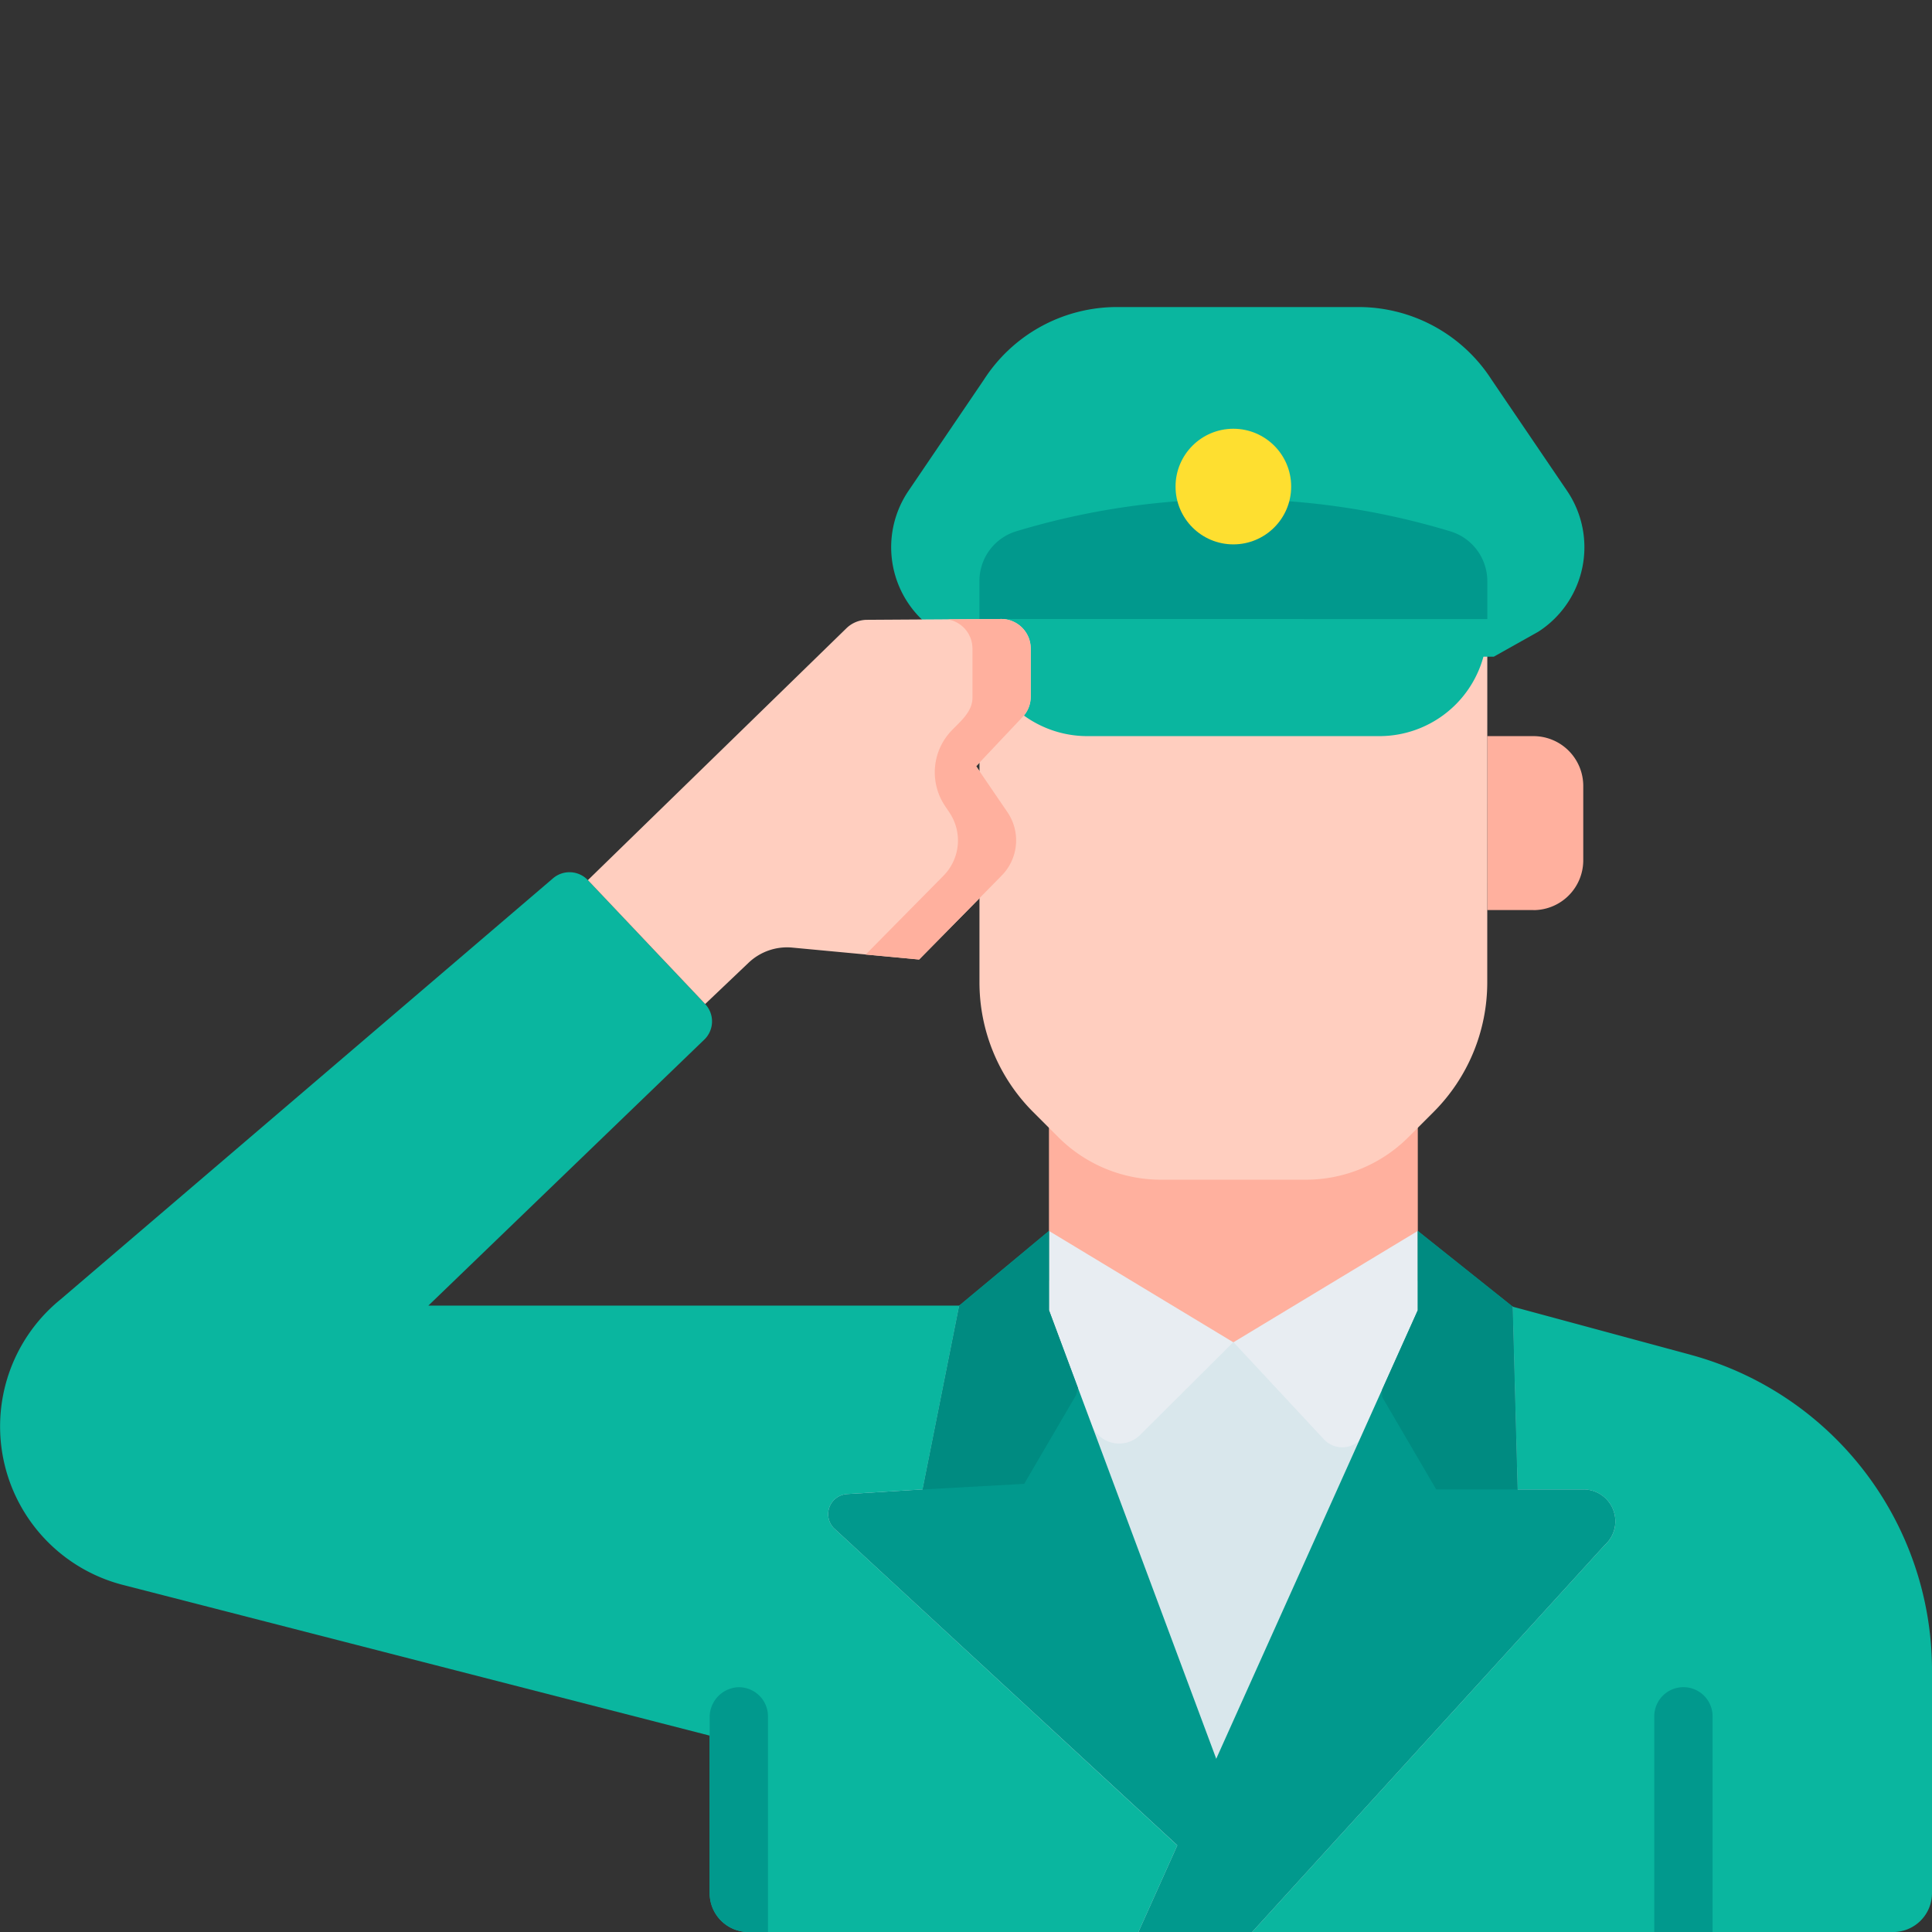
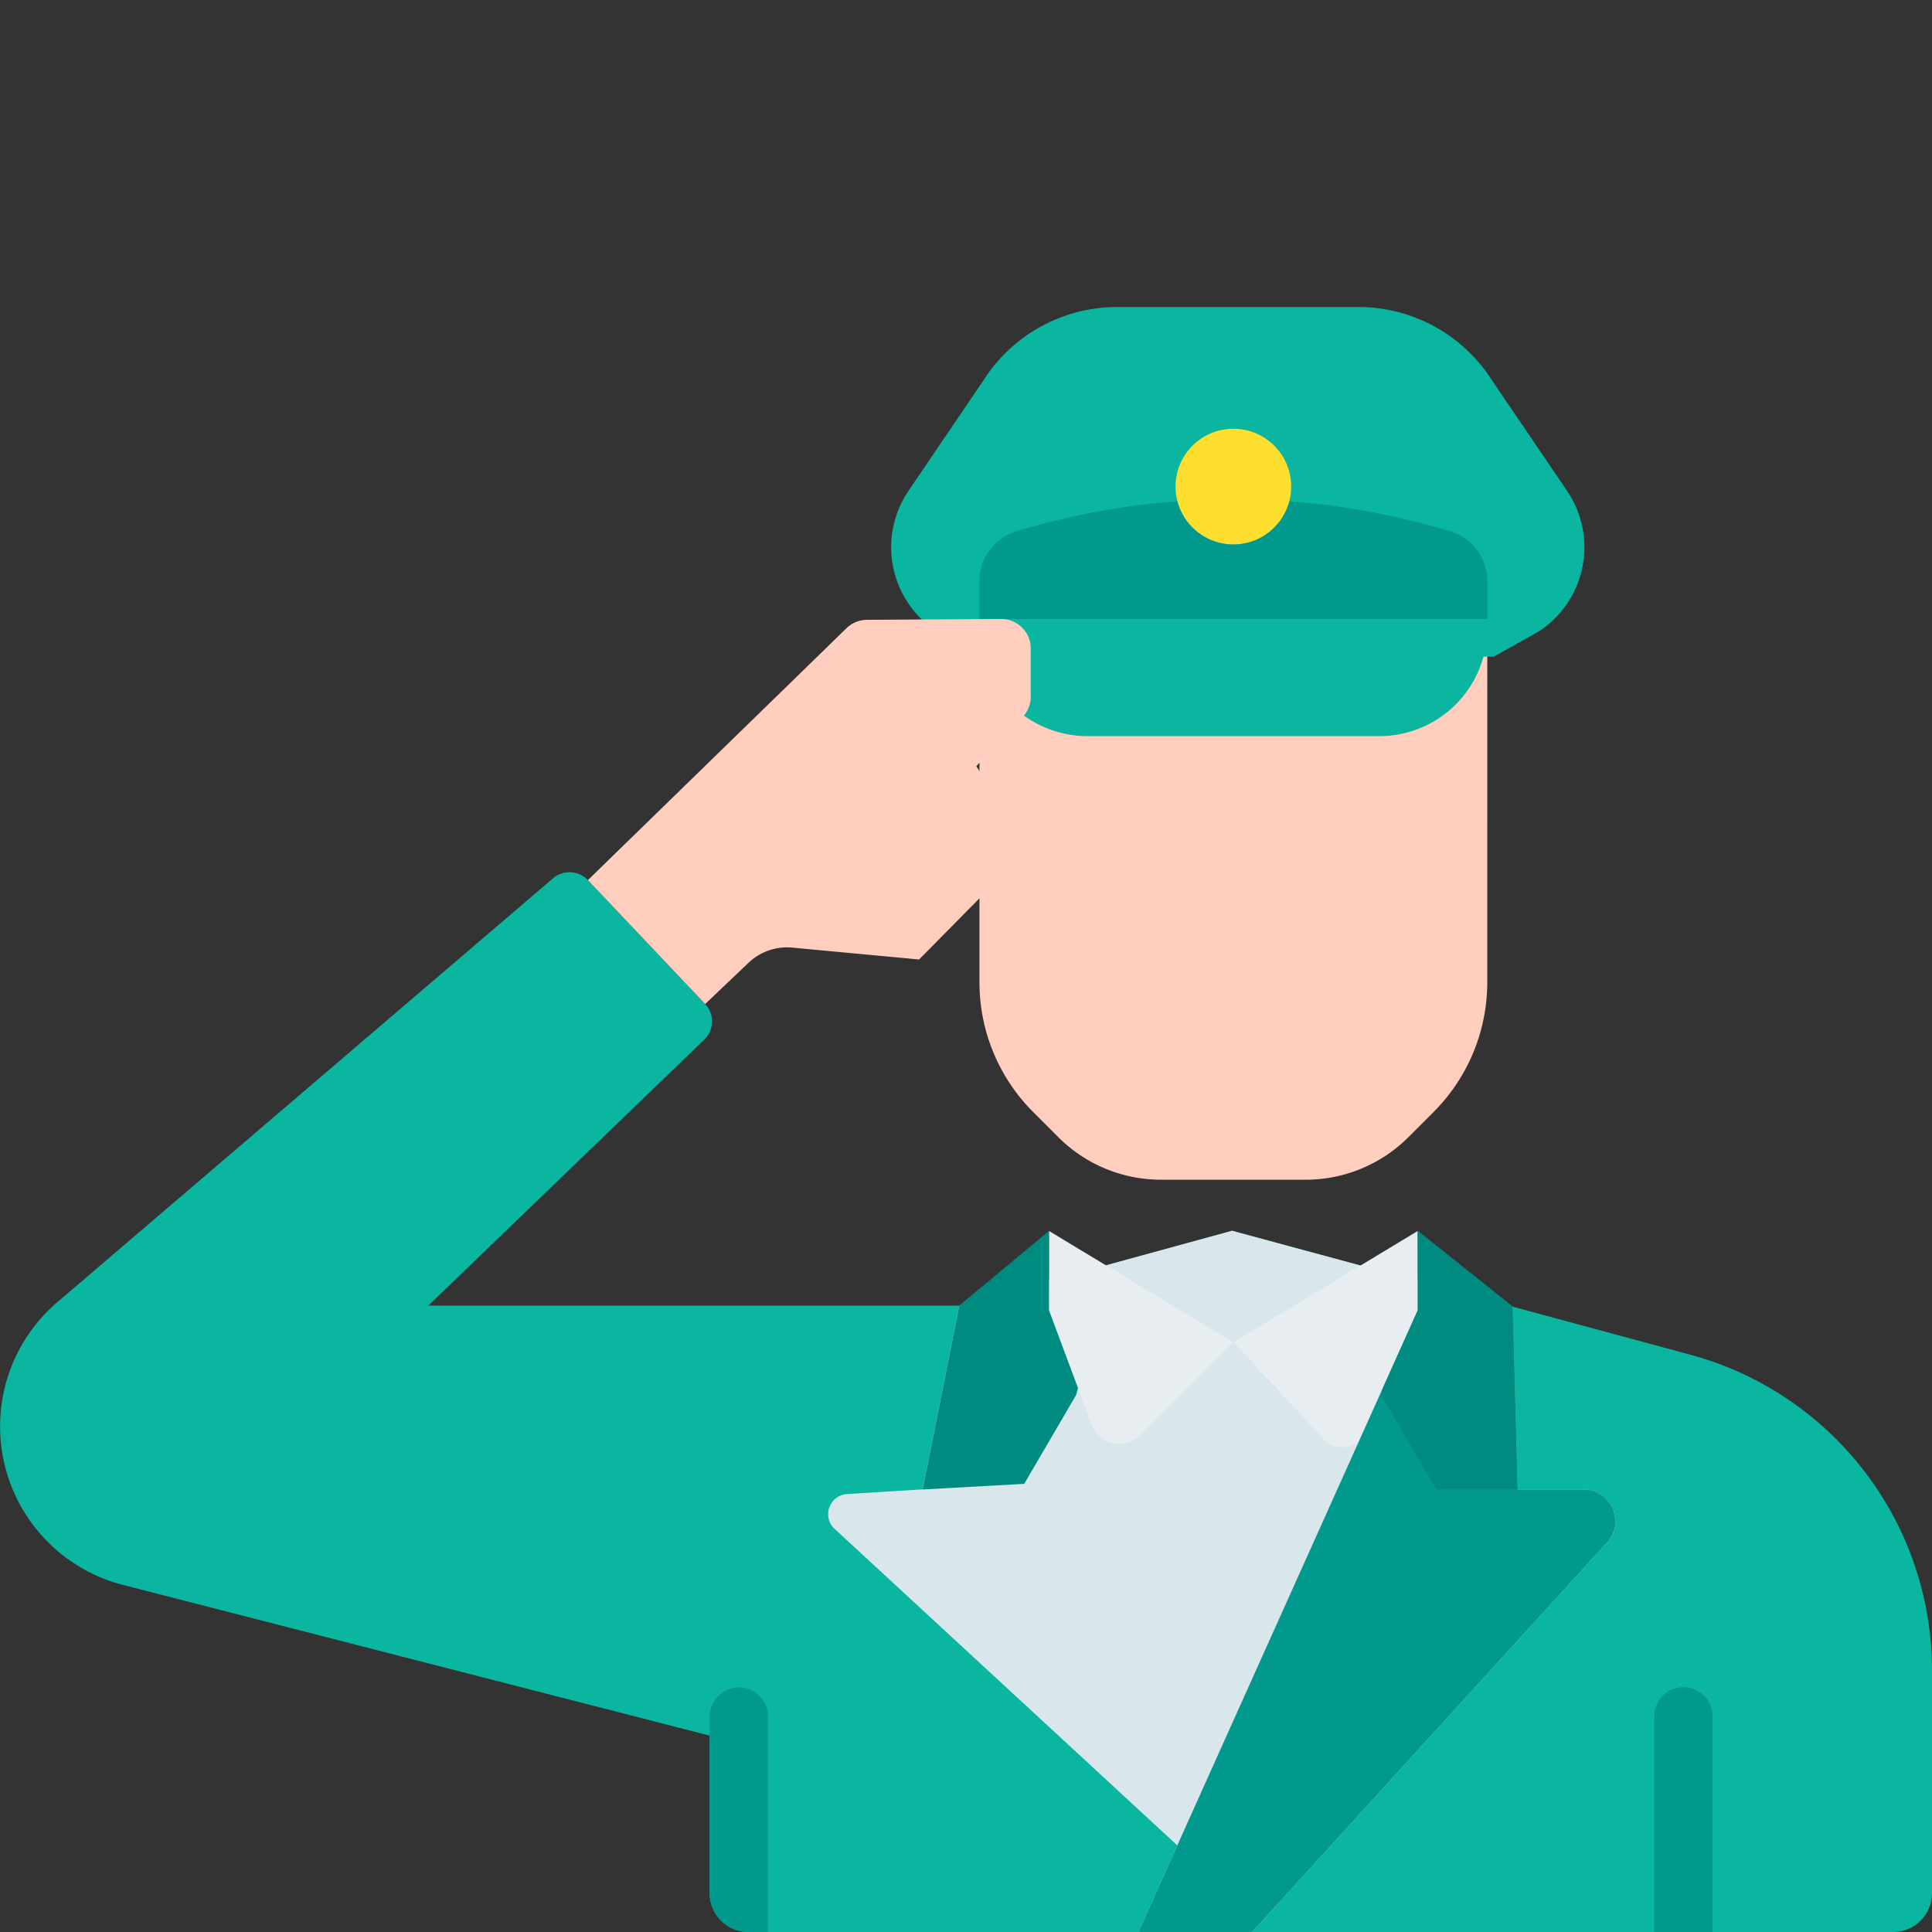
<svg xmlns="http://www.w3.org/2000/svg" width="65" height="65" viewBox="0 0 65 65">
  <rect x="0" y="0" width="65" height="65" fill="#333333" stroke="none" />
  <defs>
    <clipPath id="clip-path">
      <rect id="Rettangolo_1775" data-name="Rettangolo 1775" width="65" height="65" transform="translate(133 610)" fill="#fff" stroke="#707070" stroke-width="1" />
    </clipPath>
  </defs>
  <g id="Gruppo_di_maschere_32" data-name="Gruppo di maschere 32" transform="translate(-133 -610)" clip-path="url(#clip-path)">
    <g id="military" transform="translate(133 615.166)">
      <g id="Raggruppa_621" data-name="Raggruppa 621">
        <path id="Tracciato_982" data-name="Tracciato 982" d="M56.873,40.412,41.451,36.243,32.272,38.76H14.412l9.268-8.935a.853.853,0,0,0,.042-1.214l-3.943-4.166a.853.853,0,0,0-1.156-.076L2.044,38.546A5.506,5.506,0,0,0,4.2,48.173l19.676,5.054v5.3a1.308,1.308,0,0,0,1.308,1.308H63.692A1.308,1.308,0,0,0,65,58.527v-7.5a11,11,0,0,0-8.127-10.614Z" fill="#0ab69f" />
        <path id="Tracciato_983" data-name="Tracciato 983" d="M53.981,46.824,42.127,59.835H38.3l1.309-2.915L28.048,46.241A.677.677,0,0,1,28.5,45.1l2.54-.157,1.232-6.186,3.019-.828,6.16-1.688L47.7,37.932l3.192.862h0l.167,6.151h2.215a1.073,1.073,0,0,1,.709,1.878Z" fill="#d9e7ec" />
-         <path id="Tracciato_984" data-name="Tracciato 984" d="M35.291,31.387H47.7v8.606H35.291Z" fill="#ffb09e" />
-         <path id="Tracciato_985" data-name="Tracciato 985" d="M51.59,25.451H50.037V19.6H51.59a1.677,1.677,0,0,1,1.677,1.677v2.5a1.677,1.677,0,0,1-1.677,1.677Z" fill="#ffb09e" />
        <path id="Tracciato_986" data-name="Tracciato 986" d="M50.037,27.885a6.168,6.168,0,0,1-1.807,4.362l-.847.847a4.883,4.883,0,0,1-3.452,1.43H39.059a4.883,4.883,0,0,1-3.452-1.43l-.847-.847a6.168,6.168,0,0,1-1.807-4.362V15.659l10.543-3.395,6.543,2.923Z" fill="#ffcebf" />
        <g id="Raggruppa_618" data-name="Raggruppa 618">
          <path id="Tracciato_987" data-name="Tracciato 987" d="M23.876,58.527V52.62a1.008,1.008,0,0,1,.951-1.021.981.981,0,0,1,1.011.98v7.256h-.654A1.308,1.308,0,0,1,23.876,58.527Z" fill="#01998d" />
        </g>
        <g id="Raggruppa_619" data-name="Raggruppa 619">
          <path id="Tracciato_988" data-name="Tracciato 988" d="M55.656,59.835V52.578a.981.981,0,1,1,1.962,0v7.256Z" fill="#01998d" />
        </g>
        <path id="Tracciato_989" data-name="Tracciato 989" d="M32.952,15.659v.311A3.629,3.629,0,0,0,36.581,19.6h9.827a3.629,3.629,0,0,0,3.629-3.629v-.311Z" fill="#0ab69f" />
        <path id="Tracciato_990" data-name="Tracciato 990" d="M50.258,16.927l1.5-.842a3.379,3.379,0,0,0,.963-4.739L50.185,7.612a5.324,5.324,0,0,0-4.377-2.447H37.475A5.324,5.324,0,0,0,33.1,7.612l-2.533,3.733a3.379,3.379,0,0,0,.963,4.739l1.5.842Z" fill="#0ab69f" />
        <path id="Tracciato_991" data-name="Tracciato 991" d="M32.952,15.659V14.381a1.746,1.746,0,0,1,1.238-1.672,25.2,25.2,0,0,1,14.6,0,1.751,1.751,0,0,1,1.249,1.675v1.278Z" fill="#01998d" />
        <circle id="Ellisse_66" data-name="Ellisse 66" cx="1.945" cy="1.945" r="1.945" transform="translate(39.55 9.259)" fill="#fedf30" />
        <path id="Tracciato_992" data-name="Tracciato 992" d="M35.291,36.247l6.2,3.745-3.131,3.117a1,1,0,0,1-1.643-.359l-1.43-3.834Z" fill="#e8edf2" />
        <path id="Tracciato_993" data-name="Tracciato 993" d="M47.7,36.247l-6.2,3.745,3.039,3.263a.846.846,0,0,0,1.4-.242l1.768-4.1Z" fill="#e8edf2" />
-         <path id="Tracciato_994" data-name="Tracciato 994" d="M41.494,55.547l-1.874,1.38-.008-.008L28.048,46.241A.677.677,0,0,1,28.5,45.1l2.54-.157,1.232-6.186,3.019-2.512v2.668L40.92,54.008Z" fill="#01998d" />
        <path id="Tracciato_995" data-name="Tracciato 995" d="M53.981,46.824,42.127,59.835H38.3l1.309-2.915,1.308-2.911L47.7,38.915V36.247l3.192,2.546h0l.167,6.151h2.215a1.073,1.073,0,0,1,.709,1.878Z" fill="#01998d" />
        <path id="Tracciato_996" data-name="Tracciato 996" d="M36.268,41.535l-.069.243-1.741,2.978-3.417.19,1.232-6.186,3.019-2.512v2.668Z" fill="#008b81" />
        <path id="Tracciato_997" data-name="Tracciato 997" d="M51.057,44.946H48.321L46.5,41.832v-.243l1.2-2.673V36.248l3.192,2.546h0Z" fill="#008b81" />
      </g>
      <path id="Tracciato_999" data-name="Tracciato 999" d="M19.779,24.445l8.7-8.476a1,1,0,0,1,.688-.282l4.512-.028a.994.994,0,0,1,1,.994v1.621a.994.994,0,0,1-.271.682l-1.564,1.658L33.9,22.158a1.686,1.686,0,0,1-.193,2.135l-2.785,2.822-4.266-.4a1.879,1.879,0,0,0-1.47.509l-1.461,1.389Z" fill="#ffcebf" />
      <g id="Raggruppa_622" data-name="Raggruppa 622">
-         <path id="Tracciato_1000" data-name="Tracciato 1000" d="M33.679,15.659l-1.816.011a.994.994,0,0,1,.854.983v1.621c.019.5-.406.825-.715,1.153a2.029,2.029,0,0,0-.2,2.534l.134.2a1.686,1.686,0,0,1-.193,2.135l-2.619,2.653,1.8.168L33.7,24.292a1.686,1.686,0,0,0,.193-2.135l-1.053-1.544,1.564-1.658a.994.994,0,0,0,.271-.682V16.653a.994.994,0,0,0-1-.994Z" fill="#ffb09e" />
-       </g>
+         </g>
    </g>
  </g>
</svg>